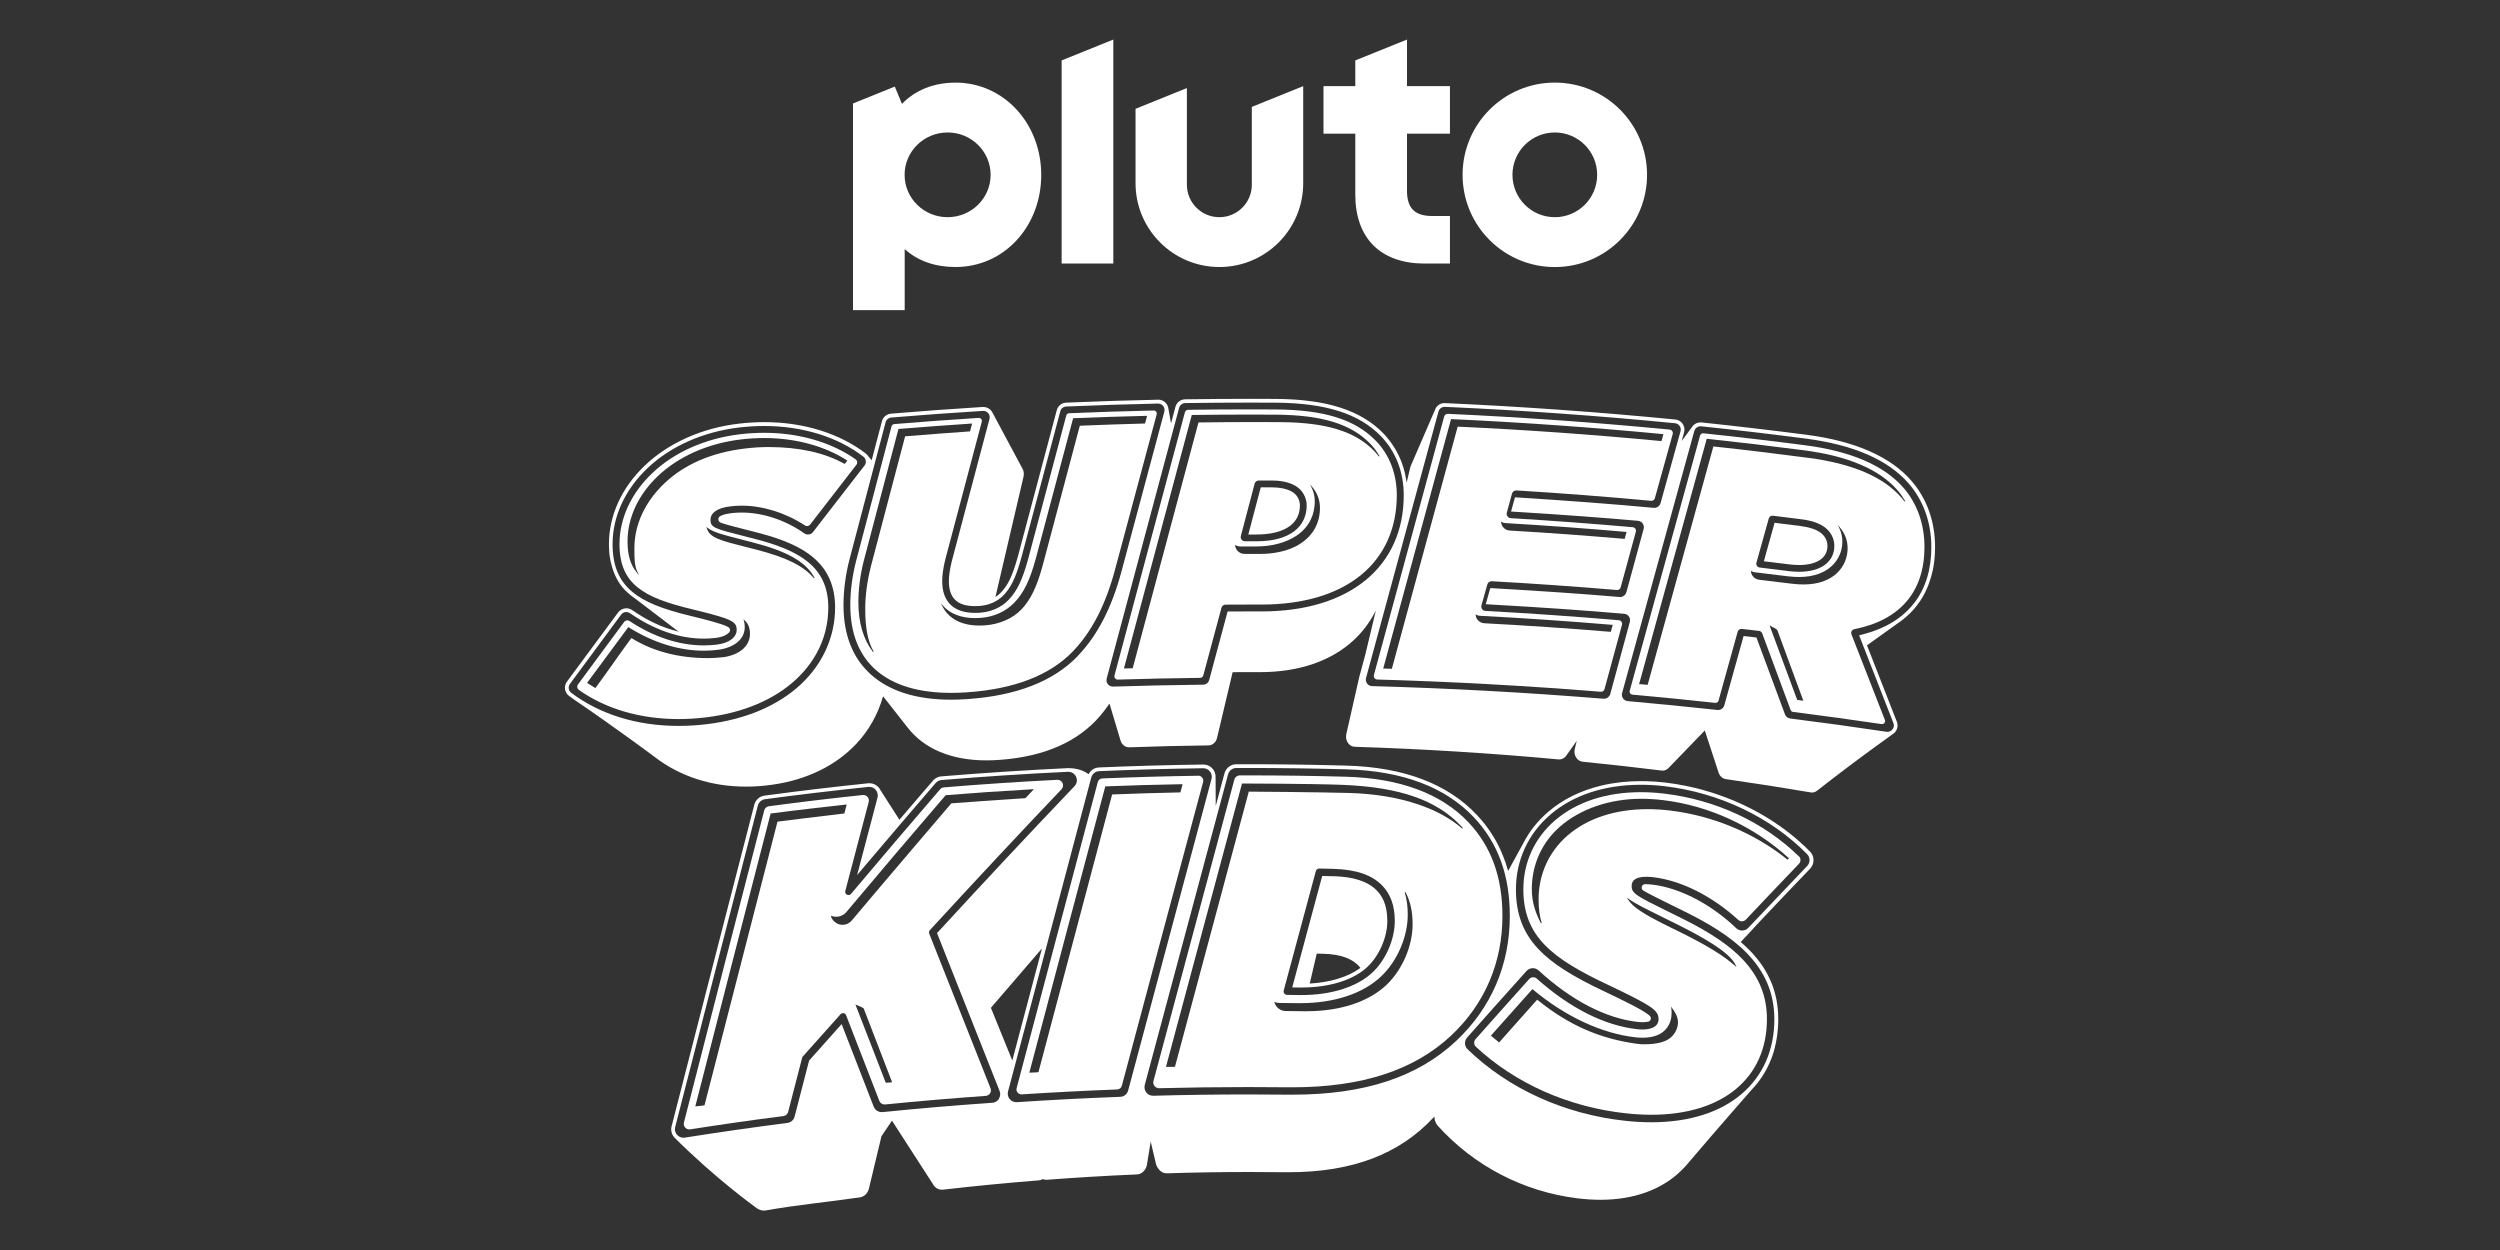
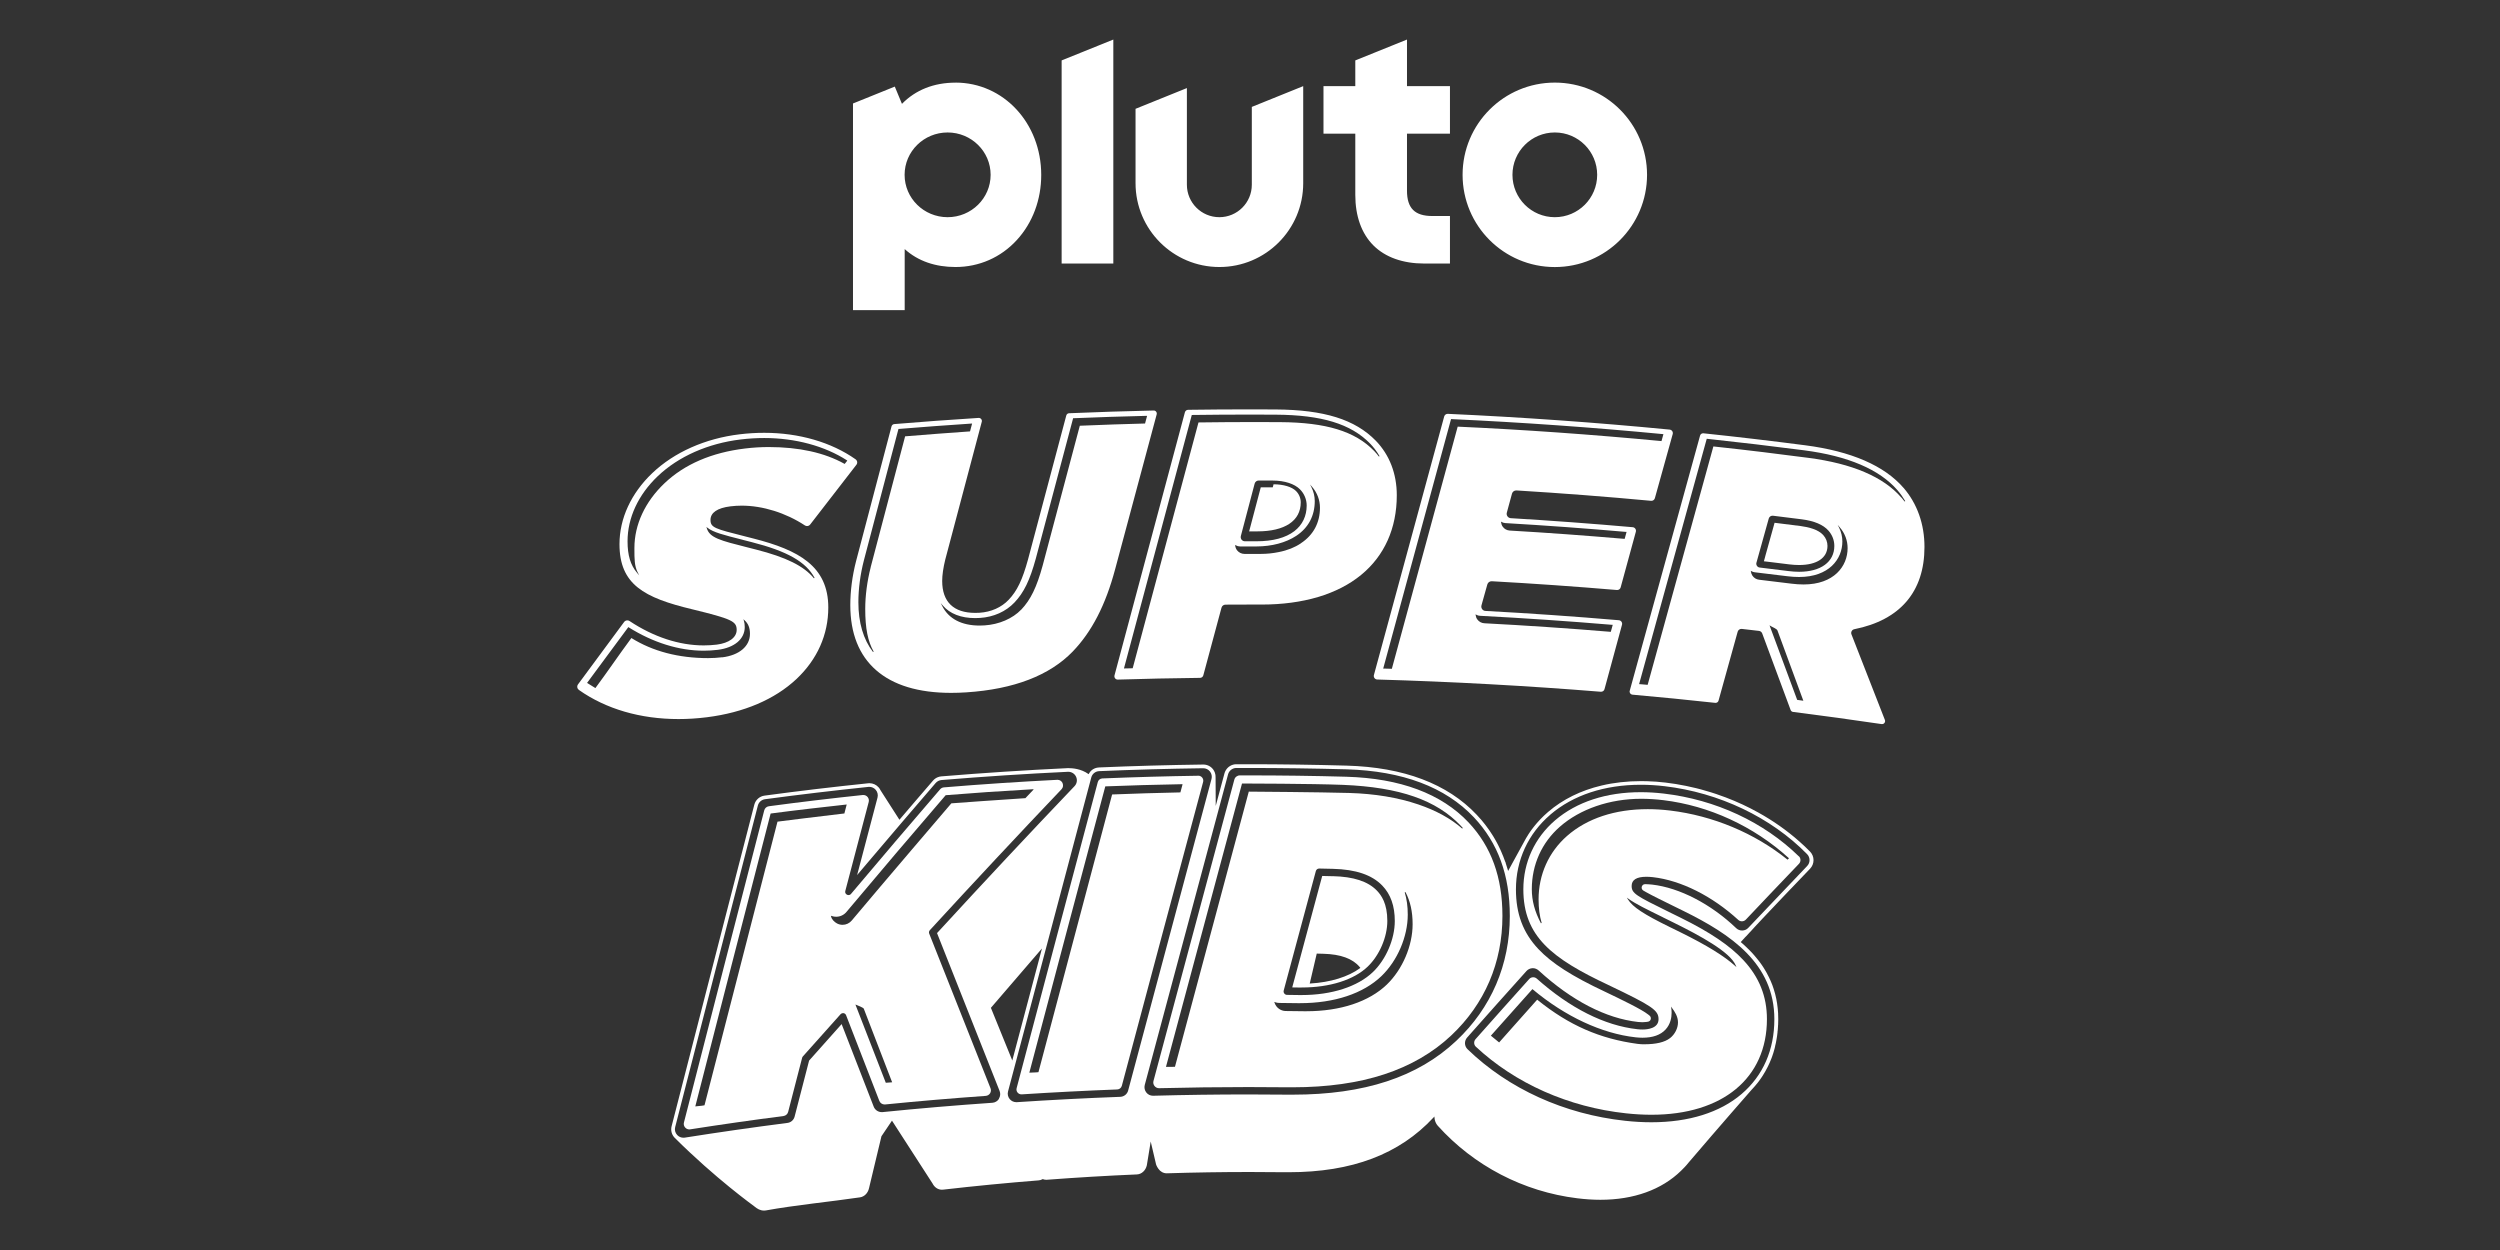
<svg xmlns="http://www.w3.org/2000/svg" id="Pluto_TV_CHANNELS" data-name="Pluto TV CHANNELS" viewBox="0 0 576 288">
  <rect x="0" y="0" width="576" height="288" fill="#333333" stroke="none" />
  <defs>
    <style>
      .cls-1 {
        fill: #fff;
      }
    </style>
  </defs>
  <g id="Pluto_SUPER_KIDS" data-name="Pluto SUPER KIDS">
    <g id="White">
      <g id="SUPER_KIDS" data-name="SUPER KIDS">
        <g id="KIDS">
          <g>
            <path class="cls-1" d="M307.07,201.88c-.56-.01-1.12-.03-1.68-.04l-.75-.02-.2.73c-2.13,7.91-4.26,15.83-6.39,23.76l-.32,1.19,1.23.02h.21s.21,0,.21,0c.17,0,.35,0,.52,0,6.5,0,12.05-1.76,15.24-4.83,2.69-2.59,4.5-6.81,4.5-10.5,0-4.04-1.38-5.93-2.41-7-2.05-2.12-5.37-3.21-10.17-3.32ZM313.36,223.06c-2.74,2.01-6.82,3.27-11.48,3.54h-.12s.03-.11.03-.11l.68-2.9.89-3.81.02-.07h.07c.49.01.98.03,1.47.04,3.98.11,6.72,1.11,8.36,3.06.02.02.04.05.06.08l.03.04.06.07-.08.06Z" />
            <path class="cls-1" d="M346.86,198.59h-.04c-.29-.83-.62-1.66-.97-2.45-.03-.07-.06-.14-.1-.22l-.03-.08c-.18-.39-.36-.77-.55-1.14-.08-.16-.16-.31-.24-.46-.11-.2-.21-.4-.32-.59-.16-.29-.34-.59-.52-.89-.09-.15-.19-.3-.29-.46-.17-.28-.35-.55-.53-.81-.08-.12-.17-.24-.25-.36-.21-.29-.42-.59-.66-.9l-.06-.08c-.05-.07-.1-.13-.15-.2-.26-.33-.53-.67-.81-1-.04-.05-.09-.1-.13-.15l-.06-.06c-.34-.39-.64-.73-.93-1.03-6.73-7.13-16.81-10.94-29.95-11.31-7.51-.21-15.13-.32-22.65-.32-.92,0-1.85,0-2.77,0-1.02,0-1.96.56-2.46,1.45-.12.2-.2.42-.27.65l-1.84,6.85-.18.66v-.69s-.03-5.89-.03-5.89c.02-.37-.04-.73-.16-1.08v-.02s-.02-.02-.02-.02c-.04-.11-.09-.22-.14-.32v-.02s-.03-.04-.04-.06c-.08-.14-.15-.24-.22-.34-.54-.7-1.36-1.1-2.24-1.1h-.04c-7.96.11-16.03.33-23.98.67-.49.02-1.7.21-2.36,1.46l-.05.09-.09-.06c-1.63-1.16-3.56-1.33-4.56-1.33-.04,0-.09,0-.13,0-9.68.46-19.5,1.1-29.17,1.9-.28.02-.55.09-.8.19-.43.17-.81.44-1.11.79-1.27,1.48-2.55,2.96-3.83,4.45-1.02,1.19-2.05,2.39-3.07,3.59l-.35.41-.4.47-.08.09-.07-.1-4.28-6.68c-.12-.25-.26-.46-.42-.65-.54-.63-1.32-.99-2.15-.99-.1,0-.2,0-.29.02-1.97.21-3.98.42-5.96.64-3.97.44-7.99.92-11.95,1.42-1.98.25-3.98.51-5.95.78-1.15.15-2.08.98-2.37,2.1-.8,3.09-1.6,6.18-2.39,9.27-1.6,6.19-3.19,12.38-4.79,18.57-3.98,15.44-7.97,31-11.87,46.23-.24.93,0,1.91.65,2.61,9.43,9.42,18.38,15.83,18.48,15.91h0s0,.02,0,.02c.64.49,1.23.89,2.17.9.13,0,.26-.01.38-.03,6.84-1.24,14.88-2.01,21.73-3.02,1-.15,1.82-.97,2.07-2.1l2.86-11.95v-.02s.01-.01.01-.01l2.34-3.47.08-.12.08.12,9.27,14.36c.44.89,1.26,1.43,2.14,1.43.08,0,.17,0,.25-.01,7.3-.84,14.73-1.56,22.06-2.14.3-.02.6-.11.88-.27l.04-.02h.04c.25.1.49.15.74.15.05,0,.11,0,.16,0,6.89-.52,13.87-.94,20.77-1.23,1.09-.05,2.01-.89,2.29-2.1l.82-5.02.07-.46.11.45,1.05,4.48c.06.4.24.81.59,1.32.47.68,1.17,1.07,1.93,1.07.02,0,.04,0,.07,0,6.33-.2,12.76-.3,19.1-.3,2.62,0,5.28.02,7.91.05.35,0,.69,0,1.03,0,14.59,0,25.51-4.13,33.38-12.62l.03-.03.03-.03.15-.16v.22c.04.73.31,1.41.76,1.91,8.34,9.25,19.75,15.19,32.12,16.71,1.84.23,3.64.35,5.36.35,7.68,0,14.11-2.32,18.59-6.7.53-.52,1.15-1.14,1.7-1.85,7.3-8.55,14.24-16.46,14.53-16.79.15-.16.29-.32.44-.48l.07-.08.1-.11c.06-.07.12-.13.18-.2.15-.17.29-.35.43-.52l.07-.08c.08-.1.16-.2.23-.29.14-.18.27-.36.4-.54.09-.13.19-.26.28-.4.12-.18.24-.36.36-.54.09-.14.18-.28.26-.43.11-.18.22-.37.33-.55.07-.13.14-.26.21-.39l.03-.06.05-.09c.08-.16.17-.31.25-.47.06-.12.12-.25.18-.37l.06-.13.07-.15c.06-.13.12-.26.18-.39.15-.34.29-.68.42-1.02.04-.1.07-.2.11-.3l.06-.17.03-.09c.07-.19.13-.37.19-.56.04-.12.08-.25.11-.37l.04-.14c.06-.21.12-.42.18-.64.04-.15.08-.31.11-.47v-.06c.07-.22.12-.44.16-.66.04-.17.07-.35.1-.53.04-.23.08-.46.12-.69.03-.17.05-.35.08-.52.03-.24.06-.49.09-.74v-.13c.03-.12.04-.25.05-.37.02-.26.04-.52.06-.84v-.16c.02-.09.02-.17.03-.26.02-.45.03-.87.03-1.29,0-.34,0-.7-.03-1.11v-.07s0-.11,0-.11c-.02-.34-.04-.68-.08-1.03l-.02-.18v-.03c-.04-.37-.08-.69-.13-1v-.08s-.02-.06-.02-.06c-.05-.31-.1-.62-.16-.92v-.06s-.03-.08-.03-.08c-.06-.29-.13-.59-.21-.92-.02-.08-.04-.15-.06-.23-.08-.3-.16-.59-.25-.86-.02-.05-.03-.11-.05-.16l-.02-.07c-.09-.29-.18-.54-.27-.79-.03-.07-.05-.14-.08-.21-.09-.23-.18-.46-.29-.71l-.03-.07c-.03-.06-.05-.12-.08-.18-.1-.24-.22-.48-.34-.73-.05-.1-.1-.2-.15-.29-.13-.26-.25-.48-.36-.69-.04-.07-.08-.13-.11-.2l-.05-.09c-.09-.16-.19-.33-.29-.49-.08-.14-.17-.27-.25-.41-.11-.17-.21-.33-.32-.49-.08-.12-.16-.23-.24-.35-.13-.18-.26-.37-.4-.55-.09-.12-.19-.25-.29-.37-.08-.1-.16-.2-.24-.3-.16-.2-.33-.4-.5-.6-.07-.08-.14-.16-.2-.24-.21-.24-.44-.49-.67-.74l-.04-.04-.05-.05c-.13-.14-.27-.28-.41-.42l-.04-.04-.04-.04c-.26-.26-.52-.51-.79-.76l-.09-.09c-.29-.27-.59-.54-.89-.79l-.07-.06.06-.07.04-.04.11-.12.09-.1.08-.09.12-.13.08-.09.11-.12.09-.09.11-.13.1-.11.09-.09.1-.1.1-.1.09-.09.11-.12.06-.07.13-.14.11-.12.09-.1.08-.09.11-.12.1-.1.1-.1.1-.11.1-.11.09-.1.09-.1.09-.1.12-.13.1-.11.08-.09.09-.1.1-.11.11-.12.1-.1.1-.11.1-.11.09-.1.11-.11.08-.08.11-.12.12-.13.1-.11.09-.1.1-.1.1-.11.1-.11.02-.02.18-.19.08-.09.1-.11.03-.03c.74-.78,1.48-1.56,2.22-2.34l.23-.24.65-.69c.63-.67,1.27-1.33,1.9-2l1.46-1.53.19-.19,1.26-1.32c.98-1.03,1.97-2.06,2.95-3.08l.05-.05.03-.03c.51-.54.79-1.24.79-1.98,0-.74-.29-1.44-.81-1.97-.78-.8-1.61-1.59-2.47-2.34-2.82-2.5-6-4.74-9.44-6.65-2.39-1.33-4.91-2.5-7.5-3.48-.74-.28-1.49-.55-2.24-.8-.38-.13-.76-.25-1.14-.37-.76-.24-1.53-.46-2.3-.67-.39-.1-.77-.2-1.16-.3-1.55-.38-3.14-.7-4.71-.96-.79-.13-1.59-.24-2.38-.33-1.41-.17-2.83-.27-4.21-.31-.46-.01-.92-.02-1.37-.02-3.2,0-6.27.34-9.12,1.02-4.77,1.13-8.9,3.17-12.28,6.06-.3.26-.6.53-.92.83-.07.07-.14.13-.21.2l-.12.12-.02.02c-.17.17-.35.34-.52.52-.1.11-.2.22-.3.33l-.09.1-.03.03c-.13.14-.26.28-.39.43-.14.16-.28.33-.42.5-.11.14-.22.27-.33.41-.15.19-.29.37-.43.56-.09.12-.18.24-.26.36-.16.23-.3.43-.43.63-.05.08-.1.16-.15.24l-.04.07c-.12.19-.28.45-.44.71-.03.04-.05.09-.07.13l-.05.09c-.14.24-.3.52-.45.82l-3.46,6.32-.11.2-.06-.22c-.17-.6-.35-1.19-.55-1.77l.04-.03s0,0,0-.01ZM230.17,253.17c-.33.53-.91.87-1.53.91-8.41.58-16.93,1.3-25.31,2.15-.07,0-.13,0-.2,0-.8,0-1.54-.5-1.83-1.26-2.27-5.86-4.55-11.72-6.82-17.56l-.57-1.46-1.04,1.17c-2.1,2.34-4.22,4.72-6.3,7.07l-.15.17-.06.22c-1.09,4.23-2.18,8.45-3.28,12.68-.2.78-.85,1.36-1.65,1.46-7.86,1.01-15.82,2.15-23.66,3.39-.1.02-.21.02-.31.02-.55,0-1.08-.23-1.45-.64-.45-.49-.62-1.17-.45-1.81,6.28-24.52,12.69-49.44,19.05-74.08.2-.78.85-1.35,1.64-1.46,7.89-1.06,15.91-2.01,23.83-2.84.07,0,.14-.01.2-.01.57,0,1.12.25,1.49.69.42.49.57,1.16.41,1.78-1.21,4.58-2.41,9.16-3.62,13.75l-1.08,4.1,2.74-3.23c5.1-6.02,10.27-12.07,15.36-17.98.34-.39.81-.63,1.33-.68,9.66-.8,19.46-1.44,29.14-1.9.03,0,.06,0,.09,0,.77,0,1.47.45,1.79,1.15.34.74.19,1.59-.37,2.17-10.43,10.93-20.95,22.17-31.26,33.4l-.41.44.22.56c4.74,11.92,9.52,23.97,14.2,35.83.23.58.17,1.24-.17,1.77ZM240.07,218.52l-.1.39v.02s-.02.04-.02.04c-2.23,8.4-4.45,16.78-6.65,25.11l-.04.16v.05-.02s-.03.07-.03.07l-.1-.25-4.81-11.84-.02-.05.04-.04,11.47-13.33.26-.3ZM259.93,251.25c-.22.84-.96,1.43-1.83,1.46-7.91.29-15.92.71-23.82,1.23-.04,0-.09,0-.13,0-.59,0-1.14-.26-1.52-.72-.4-.49-.55-1.14-.38-1.75,6.31-23.88,12.76-48.21,19.18-72.34.22-.84.95-1.42,1.82-1.46,7.94-.34,16-.56,23.95-.67h.03c.61,0,1.18.28,1.55.76.38.48.51,1.13.35,1.72-6.42,23.93-12.88,48.08-19.2,71.76ZM357.21,187.68c5.26-4.49,12.46-6.87,20.84-6.87,1.78,0,3.63.11,5.48.33,12.56,1.48,24.52,7.18,32.82,15.65.75.76.76,1.97.02,2.74-4.52,4.72-9.09,9.52-13.58,14.26-.35.38-.85.59-1.37.6h-.04s-.03,0-.03,0c-.49,0-.96-.19-1.33-.54-5.81-5.56-13.06-9.32-19.38-10.04-.3-.03-.59-.06-.86-.07l-.72-.03s-.03,0-.04,0c-.44,0-.68.32-.76.59-.07.27-.02.66.37.89l.63.36c1.34.76,3.53,1.83,6.05,3.07.8.39,1.67.82,2.62,1.29,10.85,5.36,20.88,12.09,20.88,24.91,0,7.07-2.61,13.03-7.56,17.25-4.98,4.25-12.16,6.5-20.76,6.5-1.94,0-3.98-.11-6.06-.34-13.98-1.51-26.88-7.36-36.3-16.48-.76-.73-.8-1.92-.1-2.71,4.55-5.14,9.15-10.29,13.67-15.32.35-.39.85-.62,1.37-.65.03,0,.06,0,.09,0h.03c.48,0,.95.2,1.33.54,7.56,6.93,15.48,11.03,22.88,11.85.35.04.69.06,1.01.06s.61-.02.88-.06l.4-.06c.31-.05.56-.26.64-.57.08-.3-.02-.62-.26-.82l-.31-.25c-1.53-1.23-6.38-3.55-9.93-5.25-7.7-3.62-12.3-6.57-15.4-9.86-3.52-3.74-5.16-8.1-5.16-13.74,0-6.73,2.82-12.84,7.94-17.22ZM347.86,211.04c0,11.23-4.27,21.19-12.35,28.78-8.85,8.34-21.18,12.39-37.67,12.39-.39,0-.78,0-1.17,0-3.01-.03-6.06-.05-9.07-.05-7.27,0-14.64.1-21.9.3h-.05s0,0,0,0h0c-.61,0-1.17-.27-1.54-.75-.38-.48-.52-1.13-.36-1.73,6.27-23.44,12.73-47.52,19.2-71.58.23-.85,1.01-1.45,1.89-1.46.92,0,1.85,0,2.77,0,7.5,0,15.12.11,22.62.31,12.9.37,22.77,4.09,29.34,11.04,5.58,5.92,8.29,13.36,8.29,22.75Z" />
          </g>
          <g>
            <path class="cls-1" d="M276.08,178.73h0c-7.35.11-14.78.32-22.1.62-.5.02-.93.36-1.05.85-6.28,23.59-12.57,47.31-18.7,70.52-.09.34-.02.7.2.98.22.28.55.44.9.44.03,0,.05,0,.08,0,7.3-.47,14.7-.85,22-1.13.5-.02.93-.36,1.06-.84,6.15-23.08,12.45-46.63,18.73-70.01.09-.34.02-.71-.2-.99-.22-.28-.55-.45-.9-.45ZM272.44,180.79l-.25.93-.21.78-.02.07h-.07c-5.26.11-10.48.27-15.53.47h-.13s-.03.13-.03.13c-5.64,21.19-11.33,42.66-16.93,63.81l-.02.06h-.07s-.54.04-.54.04c-.16,0-.41.02-.66.03-.26,0-.52.02-.69.03h-.13s.03-.12.03-.12c5.74-21.73,11.61-43.86,17.45-65.77l.02-.07h.07c5.43-.22,11.52-.39,17.61-.5h.12s-.03.12-.03.12Z" />
            <path class="cls-1" d="M310.19,178.96c-7.49-.21-15.09-.31-22.58-.31-.65,0-1.3,0-1.95,0-.59,0-1.12.4-1.27.98-6.24,23.19-12.51,46.55-18.63,69.43-.11.4-.02.82.23,1.14.25.33.63.52,1.04.52h.04c6.81-.17,13.72-.26,20.54-.26,3.02,0,6.07.02,9.09.05.39,0,.77,0,1.15,0,7.95,0,15.05-1,21.09-2.99,6.02-1.97,11.2-4.98,15.41-8.94,7.73-7.26,11.81-16.78,11.81-27.54,0-8.93-2.56-15.99-7.82-21.57-6.25-6.61-15.72-10.15-28.15-10.51ZM319.53,226.84c-4.12,3.96-10.7,6.15-18.52,6.15-.2,0-.39,0-.59,0-1.39-.02-2.78-.04-4.17-.05-.85,0-1.66-.42-2.17-1.09-.19-.25-.33-.53-.43-.83l-.06-.18.17.06c.33.12.67.18,1.01.18,1.39.01,2.78.03,4.17.05.2,0,.4,0,.6,0,7.91,0,14.57-2.22,18.75-6.24,3.68-3.54,6.06-9.09,6.06-14.15,0-1.91-.23-3.59-.7-5.14l.17-.07c1.11,2.09,1.65,4.51,1.65,7.41,0,4.97-2.34,10.43-5.95,13.91ZM295.77,228.2c2.47-9.18,4.93-18.35,7.4-27.5.09-.35.41-.59.77-.59,1.07.02,2.12.04,3.17.07,5.27.13,8.98,1.39,11.36,3.85,1.94,2.01,2.89,4.69,2.89,8.19,0,4.13-2.02,8.84-5.03,11.73-3.51,3.37-9.49,5.31-16.43,5.31-.18,0-.36,0-.55,0-.94-.01-1.88-.03-2.82-.04-.25,0-.48-.12-.63-.32-.15-.2-.2-.45-.13-.69ZM336.91,190.92c-2.62-2.31-6.03-4.18-10.12-5.57-4.68-1.59-10.03-2.48-15.93-2.65-7.12-.2-21.98-.3-23.14-.31-.53,1.95-11.6,43.16-16.99,63.33l-.02.07h-.07s-.54.01-.54.01c-.15,0-.38,0-.62,0-.27,0-.55,0-.72.01h-.12s.03-.12.03-.12c5.71-21.35,11.59-43.25,17.47-65.1l.02-.07h.07c.16,0,16.11.03,23.16.31,6.6.27,11.98,1.15,16.42,2.7,4.42,1.54,7.95,3.75,10.78,6.75.15.16.3.32.44.48l-.13.13Z" />
            <path class="cls-1" d="M244.83,180.45c-.21-.48-.65-.78-1.17-.78-.02,0-.05,0-.07,0-8.67.44-17.46,1.02-26.11,1.74-.34.03-.65.18-.87.44-6.84,7.94-13.74,16.04-20.53,24.1-.19.23-.42.28-.57.28-.24,0-.48-.12-.63-.31-.1-.13-.2-.34-.12-.65,1.8-6.84,3.59-13.67,5.39-20.49.1-.39.02-.79-.22-1.11-.24-.32-.61-.5-1.01-.5-.05,0-.09,0-.14,0-7.19.76-14.47,1.63-21.63,2.59-.52.07-.94.44-1.07.95-6.19,23.95-12.41,48.14-18.5,71.91-.1.39-.02.79.23,1.1.24.31.61.5,1.01.5.07,0,.13,0,.2-.02,7.12-1.11,14.35-2.15,21.5-3.07.52-.07.94-.44,1.07-.95,1.07-4.16,2.15-8.31,3.22-12.46.03-.12.09-.23.17-.32,2.87-3.23,5.79-6.5,8.69-9.73.15-.16.35-.25.56-.25.32,0,.6.19.71.49,2.55,6.57,5.11,13.15,7.66,19.74.19.49.67.82,1.19.82.04,0,.08,0,.13,0,7.69-.77,15.49-1.43,23.2-1.98.41-.03.77-.25.99-.59.22-.35.26-.77.11-1.15-4.68-11.83-9.43-23.83-14.13-35.64-.11-.27-.05-.58.15-.8,10.01-10.91,20.21-21.83,30.33-32.46.36-.38.45-.91.25-1.38ZM179.13,189.33c-.48,1.87-11.4,44.24-16.8,65.28l-.02.06h-.06s-.55.09-.55.09c-.17.02-.43.05-.68.07-.25.02-.52.05-.68.07l-.14.02.03-.13c5.7-22.26,11.53-44.9,17.31-67.3l.02-.06h.06c5.78-.77,12-1.47,17.33-2.06h.13s-.03.11-.03.11l-.23.89-.26,1-.02.06h-.06c-4.91.56-14.49,1.77-15.36,1.88ZM204.09,249.48s-4.63-11.93-6.93-17.85l-.07-.18.18.06c.34.11,1.66.69,1.73.85,1.82,4.68,6.55,17,6.55,17l-1.46.11ZM238.04,182.01l-.82.87-.06.06-.88.93-.03.03h-.04c-5.4.33-16.28,1.14-17.02,1.19-.71.83-15.63,18.27-22.95,27-.53.63-1.3.99-2.11.99-.44,0-.88-.11-1.27-.31-.71-.37-1.27-1.03-1.38-1.62l-.03-.16.15.05c.34.12.69.18,1.04.18.92,0,1.79-.4,2.38-1.11,7.53-8.97,15.21-18.01,22.84-26.87l.02-.03h.04c5.93-.49,12.68-.95,20.04-1.37h.23s-.16.16-.16.16Z" />
            <path class="cls-1" d="M414.45,197.3c-8.1-7.91-19.15-13.05-31.11-14.46-1.79-.21-3.57-.32-5.29-.32-7.96,0-14.78,2.23-19.73,6.46-4.73,4.05-7.34,9.7-7.34,15.92,0,10.85,6.6,15.94,19.6,22.05,10.14,4.84,11.54,5.8,11.55,7.87,0,2.15-2.59,2.38-3.7,2.38-.38,0-.78-.02-1.2-.07-7.53-.83-15.53-4.86-23.15-11.65-.23-.21-.53-.32-.83-.32-.35,0-.69.15-.92.41-4.11,4.57-8.27,9.24-12.37,13.86-.44.5-.41,1.28.07,1.73,9.08,8.47,21.37,13.93,34.6,15.35,2.01.22,3.99.33,5.87.33,16.41,0,26.6-8.45,26.6-22.04,0-5.23-1.78-9.68-5.43-13.59-3.14-3.37-7.61-6.39-14.5-9.79-.95-.47-1.82-.89-2.62-1.29-7.64-3.75-8.62-4.29-8.62-6.01,0-1.4,1.14-2.11,3.39-2.11.46,0,.97.03,1.51.09,6.46.74,13.63,4.33,19.67,9.85.23.21.52.32.83.32.34,0,.67-.14.91-.39,4.06-4.29,8.17-8.62,12.24-12.86.47-.49.46-1.27-.02-1.74ZM384.76,239.19c-1.2.94-3.2,1.41-5.92,1.41-.38,0-.95,0-1.53-.09-8.7-1.17-15.8-4.28-23.01-10.08l-.13-.11-.11.12c-2,2.23-3.83,4.29-5.76,6.47-.91,1.03-1.85,2.08-2.84,3.2l-.06.07-.07-.06-1.76-1.44-.07-.06.06-.07c3.15-3.55,6.33-7.11,9.45-10.59l.06-.07.07.06c7.49,6.26,15.92,10.19,23.72,11.05.54.06,1.07.09,1.57.09,2.37,0,4.16-.63,5.31-1.88,1.15-1.24,1.4-2.79,1.4-3.86,0-.38-.03-.74-.08-1.07l-.06-.36.22.3c.67.9,1.38,1.97,1.39,3.34,0,1.33-.72,2.76-1.84,3.63ZM383.08,211.32l.28.14c.72.35,1.5.73,2.33,1.15,5.95,2.94,12.94,6.71,14.23,9.83l.16.38-.3-.27c-2.54-2.29-6.5-4.73-12.46-7.68-.88-.43-1.49-.73-2.05-1.01l-.25-.12-.31-.15c-6.03-2.96-8.55-4.62-9.64-6.38l-.25-.4.38.27c1.62,1.17,4.12,2.39,7.9,4.24ZM412.11,197.81l-.09.1-.1.1-.06.06-.07-.05c-7.53-6.07-17.11-10.08-26.97-11.27-1.75-.21-3.49-.32-5.16-.32-7.57,0-14,2.13-18.6,6.16-4.24,3.72-6.57,8.92-6.57,14.63,0,2.06.23,3.83.71,5.43l-.17.07c-1.43-2.7-2.1-5.2-2.1-7.86,0-5.62,2.29-10.72,6.46-14.38,4.67-4.1,11.5-6.44,18.74-6.44,1.66,0,3.38.11,5.12.32,10.54,1.28,20.79,6,28.86,13.32l.07.06-.06.07Z" />
          </g>
        </g>
        <g id="SUPER">
          <g>
-             <path class="cls-1" d="M445.29,131.53c.08-.4.16-.81.23-1.25v-.04s.01-.04.01-.04c.13-.85.22-1.75.27-2.67v-.03s0-.08,0-.08c.03-.53.04-.97.04-1.39,0-5.85-1.87-11.11-5.41-15.21-4.84-5.6-12.99-9.19-24.22-10.65-8.01-1.04-16.14-1.99-24.18-2.84-.08,0-.16-.01-.25-.01-.11,0-.21,0-.34.03-.03,0-.06,0-.08.01-.12.02-.22.05-.31.08,0,0-.02,0-.03.01h-.03c-.08.04-.16.08-.24.12-.04.02-.08.04-.12.06-.06.03-.12.07-.17.11-.06.04-.12.09-.18.14-.04.03-.08.06-.11.1-.04.04-.08.08-.12.13h0s-.02.02-.02.02l-2.26,3.06-.3.4.13-.48.26-.95.14-.5c.1-.37.13-.72.07-1.04-.19-1.07-1.02-1.86-2.09-1.96-17.57-1.72-35.41-2.99-53.05-3.78-.04,0-.07,0-.11,0-.12,0-.25.01-.38.03-.02,0-.04,0-.06.01-.02,0-.03,0-.05.01-.09.02-.17.04-.25.06-.03.01-.07.03-.1.04l-.05.02h-.03c-.05.03-.1.05-.15.08-.05.03-.1.05-.14.08h-.02s-.03.03-.03.03c-.03.02-.07.04-.1.07-.06.04-.12.09-.18.14l-.02.02s-.05.04-.07.06c-.06.05-.11.11-.17.19-.02.03-.04.05-.06.07-.06.07-.11.15-.15.23-.01.02-.03.04-.04.07-.05.09-.09.17-.12.26h0s0,.02,0,.02l-5.6,12.94c-.06.14-.1.27-.13.4l-.63,2.64-.09.4-.11.46-.07-.47c-.31-2.09-.91-4.07-1.8-5.89l-.02-.03c-.1-.2-.2-.41-.31-.62l-.05-.09-.02-.03c-.11-.2-.21-.39-.33-.58-.04-.07-.76-1.18-.83-1.29-.11-.15-.22-.3-.33-.45l-.02-.02c-.06-.08-.11-.15-.17-.23-.1-.14-.21-.27-.32-.4-.08-.09-.15-.18-.23-.28v-.02c-.12-.12-.22-.24-.32-.36-.06-.07-.13-.14-.19-.21l-.07-.08-.11-.12c-.06-.07-.12-.13-.18-.2-5.2-5.33-13.07-7.85-24.75-7.93-1.99-.01-4-.02-5.97-.02-2.47,0-4.99,0-7.48.03-2.49.02-5.01.05-7.48.08-1.04.02-1.95.73-2.22,1.73l-.57,2.14-.34,1.28-.11.4-.07-.41-.53-2.96c-.1-.91-.69-1.65-1.58-1.97-.21-.08-.46-.12-.72-.12h-.02s-.05,0-.05,0c-7.03.15-14.16.38-21.19.68-1.03.04-1.89.74-2.16,1.74-2.99,11.23-5.98,22.47-8.96,33.7-1.35,4.91-2.48,6.81-3.88,8.28-.32.33-.68.64-1.09.92l-.2.13.05-.23c2.14-9.17,4.28-18.34,6.42-27.49.15-.64.05-1.32-.26-1.88l-6.86-12.8c-.09-.19-.19-.36-.32-.51-.45-.55-1.11-.86-1.81-.86-.05,0-.1,0-.15,0-7.02.43-14.14.95-21.15,1.54-.98.08-1.82.78-2.07,1.74l-1.62,6.15-.7,2.68-.05.17-.11-.14-.78-.93c-.14-.19-.3-.36-.48-.5-6.09-4.66-14.39-7.22-23.36-7.22-1.95,0-3.95.12-5.94.36-8.46,1.01-16.11,4.43-21.56,9.61-5.35,5.09-8.3,11.53-8.3,18.12,0,.64.03,1.27.08,1.92h0s0,.04,0,.04c0,.06.35,6.02,4.32,9.31.09.08.18.16.27.24.1.09.2.17.3.26l.06.05.04.03.11.08c.14.12.29.23.45.34.01,0,.02.01.03.02h.02s10.01,7.62,10.01,7.62l.37.28-.45-.12-.07-.02-.06-.02c-.34-.09-.69-.19-1.03-.3-.1-.03-.19-.06-.29-.09l-.11-.03c-.27-.09-.54-.18-.8-.27-.15-.05-.29-.11-.44-.16-.26-.1-.53-.2-.79-.31l-.14-.05c-.09-.04-.18-.07-.27-.11-.38-.16-.76-.33-1.11-.5-.07-.03-.13-.06-.2-.1l-.13-.06c-.33-.16-.61-.3-.87-.44-.13-.07-.27-.14-.4-.21l-.1-.05c-.22-.12-.44-.24-.66-.37-.18-.1-.36-.21-.53-.31-.21-.13-.42-.26-.63-.39l-.12-.07c-.14-.09-.28-.17-.41-.26-.24-.16-.48-.32-.72-.48l-.15-.1c-.08-.05-.15-.1-.23-.15-.39-.27-.86-.42-1.34-.42-.74,0-1.45.35-1.89.95-3.94,5.3-7.91,10.67-11.81,15.97-.76,1.03-.54,2.49.48,3.26.33.25.78.57,1.21.87l.17.12.03.02.07.05c9.39,6.38,18.08,12.87,18.16,12.93,5.81,4.53,13.13,6.92,21.17,6.92,1.98,0,4.02-.15,6.05-.44,7.94-1.13,14.64-4.4,19.37-9.45,2.84-3.03,4.94-6.75,6.09-10.76l.05-.17.11.14,5.51,7.02c3.85,4.98,10.13,7.61,18.18,7.61,1.04,0,2.13-.04,3.24-.13,10.19-.76,17.93-4.19,23.01-10.17.68-.8,1.35-1.68,2-2.62l.11-.16.06.18,2.45,8.19c.08.31.2.58.37.82.39.56.98.88,1.61.88.02,0,.04,0,.06,0,6.06-.22,12.21-.37,18.28-.44.92-.01,1.72-.72,1.96-1.73,1.19-5.03,2.38-10.05,3.57-15.07l.02-.07h.07c1.3,0,2.61-.01,3.91-.01.73,0,2.38,0,2.38,0,8.9,0,16.35-2.55,21.54-7.37,1.91-1.77,3.51-3.85,4.76-6.18l.34-.62-.17.69-2.24,9.35-.02.09-1.4,5.18c-.08.31-2.94,12.97-2.97,13.1-.17.7-.05,1.44.34,2.02.38.58.96.92,1.59.94,15.61.49,31.42,1.47,46.98,2.91.06,0,.11,0,.17,0,.68,0,1.32-.38,1.7-1.03.34-.48,2.03-2.85,2.03-2.86l.27-.37-.11.45-.2.82-.14.56c-.16.68-.06,1.39.3,1.97.35.57.9.93,1.51.99,6.05.6,12.18,1.29,18.22,2.04.07,0,.15.01.22.01.57,0,1.12-.28,1.51-.76l8.09-8.37.11-.11.05.15.88,2.69c.75,2.28,1.5,4.57,2.24,6.85.27.82.91,1.4,1.67,1.51,6.5.93,13.08,1.96,19.55,3.06.1.02.2.03.3.03.46,0,.92-.18,1.28-.51.89-.69,1.68-1.3,2.42-1.87,3.93-3.03,6.53-5.04,14.88-11.06.11-.07.22-.15.33-.24l.02-.02c.12-.11.21-.2.28-.29.52-.65.65-1.54.35-2.31-2.29-5.86-4.57-11.71-6.86-17.55l-.03-.07.06-.04,7.01-5.01c.33-.22.66-.46,1.01-.73l.04-.03.03-.03c.64-.49,1.24-1.02,1.8-1.57h.01c.04-.05.76-.81.82-.89l.02-.02c.51-.58.99-1.21,1.43-1.86l.02-.03.03-.04c.43-.64.82-1.33,1.17-2.03l.03-.07v-.03c.36-.71.67-1.46.93-2.22l.02-.05v-.03c.14-.39.27-.79.37-1.17.11-.41.22-.84.31-1.26h.05s0-.01,0-.01h-.05ZM184.6,157.6c-5.24,4.92-12.67,8.11-21.5,9.22-2.27.29-4.55.43-6.76.43-9.55,0-18.1-2.64-24.73-7.63-.64-.48-.77-1.4-.3-2.04,3.9-5.31,7.87-10.68,11.8-15.97.16-.21.34-.37.54-.46.21-.1.43-.14.65-.14.3,0,.59.09.84.26,5.52,3.84,11.4,5.87,16.98,5.87.94,0,1.89-.06,2.81-.17,1.73-.22,2.53-.76,2.84-1.06l.19-.18c.18-.17.27-.42.23-.67-.03-.25-.18-.46-.41-.58l-.23-.12c-1.26-.66-4.87-1.58-8.45-2.46-6.64-1.59-10.65-3.24-13.4-5.52-3.11-2.59-4.56-6.08-4.56-11.01,0-6.35,2.85-12.56,8.03-17.49,5.31-5.06,12.79-8.39,21.07-9.38,1.96-.23,3.92-.35,5.84-.35,8.78,0,16.89,2.5,22.83,7.05.31.24.52.6.57.98.05.39-.06.79-.3,1.09-3.92,5.04-7.9,10.18-11.83,15.27-.21.28-.48.47-.76.55-.14.04-.29.06-.44.06-.31,0-.6-.09-.85-.27-4.29-3.04-9.55-4.79-14.42-4.79-.81,0-1.62.05-2.4.14-.88.11-1.6.28-2.16.51l-.3.13c-.39.16-.52.52-.51.8,0,.28.16.62.56.76l.31.11c1.14.39,3.2.91,5.59,1.52.64.16,1.34.34,2.08.53,4.08,1.04,9.24,2.61,12.9,5.5,3.67,2.9,5.46,6.79,5.46,11.89,0,6.62-2.78,12.87-7.82,17.62ZM248.3,151.17c-5.61,5.83-14.2,9.16-25.54,9.91-1.24.08-2.45.13-3.62.13-7.91,0-14.09-1.92-18.38-5.71-4.26-3.76-6.42-9.16-6.42-16.07,0-3.37.47-6.99,1.37-10.49,2.78-10.57,5.55-21.11,8.33-31.65.16-.6.68-1.04,1.3-1.09,7.01-.58,14.12-1.1,21.13-1.53.03,0,.06,0,.09,0,.64,0,1.19.4,1.4,1.01.09.26.1.56.01.87-2.87,10.81-5.79,21.83-8.68,32.76-.44,1.78-.67,3.35-.67,4.56,0,3.94,1.92,5.78,6.03,5.78.29,0,.6-.01.91-.03,2.26-.14,4.28-1.03,5.68-2.51,1.49-1.57,2.69-3.56,4.09-8.66,2.96-11.16,5.98-22.5,8.96-33.7.17-.63.71-1.06,1.36-1.09,7.02-.3,14.14-.53,21.16-.68h.03c.57,0,1.08.32,1.33.84.15.31.18.69.08,1.07-3.22,11.98-6.53,24.32-9.84,36.69-2.26,8.45-5.57,14.86-10.13,19.59ZM314.6,133.7c-5.73,4.69-13.99,7.17-23.89,7.17,0,0-1.87,0-2.7,0-1.48,0-2.96,0-4.44.01h-.73s-.19.71-.19.71c-1.35,5.02-2.7,10.04-4.05,15.07-.17.64-.75,1.09-1.41,1.09-6.89.08-13.87.22-20.75.44h-.04s0,0,0,0h0c-.57,0-1.08-.32-1.33-.84-.15-.31-.18-.69-.08-1.06,5.51-20.65,11.13-41.62,16.68-62.33.17-.63.74-1.08,1.4-1.09,4.96-.07,9.99-.11,14.95-.11,1.97,0,3.97,0,5.96.02,11.44.08,19.11,2.51,24.14,7.67,3.47,3.56,5.3,8.29,5.3,13.67,0,8.09-3.05,14.86-8.81,19.58ZM369.68,160.99s-.08,0-.12,0-.08,0-.12,0c-17.65-1.44-35.58-2.42-53.28-2.91-.38-.01-.73-.14-.98-.37-.42-.38-.59-.95-.45-1.49,5.47-20.15,11.08-40.81,16.69-61.39.17-.64.76-1.09,1.42-1.09.02,0,.05,0,.07,0,17.61.78,35.44,2.05,52.99,3.77.22.02.42.08.58.17.61.35.89,1.03.71,1.69-1.53,5.5-3.06,11.01-4.59,16.52-.16.57-.62,1.01-1.18,1.1-.09.01-.17.02-.25.02-.05,0-.09,0-.14,0-9.15-.86-19.65-1.65-31.2-2.38l-.78-.05-.21.76-.38,1.38-.31,1.14,1.18.07c10.6.65,20.03,1.35,28.03,2.06.3.03.56.12.77.27.51.37.73.99.57,1.59l-3.97,14.56c-.16.59-.63,1.03-1.19,1.12-.08.01-.17.02-.25.02-.04,0-.08,0-.13,0-8.46-.72-18.23-1.4-29.03-2.01l-.77-.04-.21.74-.51,1.82-.32,1.15,1.2.07c11.13.62,21.73,1.36,30.66,2.13.3.03.56.12.77.27.51.37.73.99.57,1.59-1.5,5.53-3.01,11.07-4.51,16.61-.17.61-.69,1.05-1.31,1.09ZM440.98,138.99c-2.65,3.4-6.55,5.8-11.59,7.12l-1.04.27.39,1.01c2.52,6.43,5.04,12.88,7.49,19.17.15.39.16.8,0,1.15-.24.56-.76.91-1.36.91-.07,0-.15,0-.22-.02-7.35-1.1-14.81-2.13-22.19-3.06-.55-.07-1.01-.43-1.2-.95-2.12-5.73-4.25-11.45-6.37-17.16l-.2-.55-.58-.07c-.52-.06-1.05-.12-1.57-.18l-.82-.09-.22.79c-1.41,5.05-2.81,10.11-4.22,15.17-.18.64-.76,1.08-1.42,1.08-.05,0-.11,0-.16,0-6.84-.75-13.79-1.43-20.64-2.04-.3-.03-.56-.12-.77-.27-.51-.37-.73-1-.56-1.59,5.64-20.5,11.24-40.82,16.64-60.38.18-.64.76-1.08,1.42-1.08.05,0,.1,0,.16,0,8.03.84,16.16,1.8,24.16,2.84,11.01,1.44,18.97,4.92,23.67,10.36,3.4,3.94,5.2,9.01,5.2,14.65,0,5.18-1.35,9.54-4,12.94Z" />
            <path class="cls-1" d="M406.7,128.24l-.3,1.08,1.11.13c1.57.19,3.14.38,4.7.58.8.1,1.58.15,2.3.15,4.1,0,6.54-1.64,6.54-4.4,0-.91-.33-1.77-.96-2.48-1.16-1.32-3.45-1.86-5.17-2.09-1.75-.23-3.51-.45-5.24-.66l-.82-.1-.22.8-1.95,6.99Z" />
-             <path class="cls-1" d="M293.24,112.28c-.67,0-1.35,0-2.02,0h-.74s-.19.72-.19.72l-2.36,8.94-.32,1.21h1.25s.63,0,.63,0c6.36,0,10.01-2.43,10.01-6.68,0-.97-.39-1.92-1.08-2.61-.96-.97-2.89-1.55-5.18-1.56Z" />
+             <path class="cls-1" d="M293.24,112.28c-.67,0-1.35,0-2.02,0h-.74l-2.36,8.94-.32,1.21h1.25s.63,0,.63,0c6.36,0,10.01-2.43,10.01-6.68,0-.97-.39-1.92-1.08-2.61-.96-.97-2.89-1.55-5.18-1.56Z" />
          </g>
          <g>
            <path class="cls-1" d="M380.41,115.39s.05,0,.08,0c.37,0,.69-.25.79-.6,1.37-4.93,2.74-9.85,4.11-14.77.07-.24.02-.49-.11-.69-.14-.2-.36-.33-.6-.35-16.92-1.64-34.11-2.86-51.1-3.63h-.04c-.37,0-.7.25-.8.61-5.4,19.83-10.85,39.87-16.19,59.56-.07.24-.02.5.13.71.15.2.38.32.64.33,17.11.49,34.44,1.44,51.5,2.82.02,0,.04,0,.07,0,.37,0,.7-.25.79-.61,1.34-4.95,2.69-9.89,4.03-14.83.06-.24.02-.49-.12-.69-.14-.2-.36-.33-.61-.35-10.19-.87-20.53-1.59-30.74-2.14-.31-.02-.59-.17-.76-.42-.18-.25-.23-.56-.15-.86l.34-1.22,1.01-3.6c.12-.43.52-.74.97-.74.02,0,.04,0,.06,0,9.57.53,19.27,1.21,28.83,2.02.02,0,.05,0,.07,0,.37,0,.7-.25.79-.61,1.17-4.28,2.33-8.55,3.5-12.82.06-.24.02-.49-.12-.69s-.36-.33-.6-.35c-9.31-.82-18.76-1.52-28.1-2.08-.3-.02-.58-.17-.76-.42-.18-.25-.23-.56-.15-.85l.7-2.58.49-1.8c.12-.44.52-.74.97-.74.02,0,.04,0,.06,0,10.3.63,20.74,1.43,31.02,2.39ZM371.46,143.96h.11s-.03.12-.03.12l-.16.59-.23.83-.02.07h-.08c-9.75-.81-19.52-1.47-29.05-1.97-.65-.03-1.25-.36-1.63-.89-.21-.29-.34-.63-.38-.99l-.02-.18.16.09c.26.15.56.24.86.25,10.11.53,20.36,1.23,30.47,2.08ZM374.65,122.54h.11s-.03.12-.03.12l-.39,1.42-.02.07h-.08c-8.87-.76-17.75-1.41-26.4-1.91-.65-.04-1.24-.36-1.61-.89-.21-.29-.34-.63-.38-.99l-.02-.18.16.09c.26.15.55.23.85.25,9.22.54,18.58,1.22,27.81,2.03ZM335.85,98.3c-5.01,18.37-10.1,37.12-15.15,55.72l-.02.07h-.07c-.25-.01-.61-.02-.96-.03-.31,0-.61-.02-.84-.02h-.12s.03-.12.03-.12c5.19-19.11,10.43-38.39,15.58-57.29l.02-.07h.07c16.2.75,32.6,1.91,48.75,3.46h.11s-.03.12-.03.12l-.21.76-.18.65-.02.07h-.08c-16.17-1.53-31.5-2.61-46.88-3.32Z" />
            <path class="cls-1" d="M197.5,106.44c-.04-.25-.17-.47-.38-.62-5.57-3.93-13.04-6.1-21.03-6.1-1.85,0-3.76.11-5.65.34-7.94.95-15.1,4.13-20.17,8.96-4.86,4.63-7.54,10.44-7.54,16.35,0,9.3,5.65,12.35,16.77,15.01,9.08,2.22,10.23,2.76,10.23,4.75,0,1.74-1.76,3.03-4.59,3.39-.99.12-2,.18-3.01.18-5.63,0-11.54-1.94-17.09-5.62-.15-.1-.32-.15-.5-.15-.29,0-.57.14-.74.37-3.53,4.75-7.1,9.59-10.62,14.37-.15.2-.21.45-.17.69.04.25.18.46.38.61,6.24,4.39,14.17,6.7,22.94,6.7,2.15,0,4.35-.14,6.56-.42,8.49-1.07,15.62-4.11,20.62-8.81,4.79-4.51,7.33-10.21,7.33-16.48,0-9.53-6.87-13.23-17.18-15.87-.75-.19-1.44-.37-2.08-.53-6.83-1.73-7.88-1.99-7.88-3.77,0-1.68,1.59-2.76,4.59-3.13.85-.1,1.72-.16,2.59-.16,4.86,0,10.17,1.66,14.56,4.55.15.1.32.15.5.15.29,0,.55-.13.73-.36,3.52-4.57,7.1-9.19,10.64-13.75.16-.2.22-.45.18-.7ZM166.41,151.43c-1.07.13-2.17.2-3.26.2-6.8,0-12.75-1.56-17.68-4.63-1.53,2.07-2.92,4.03-4.27,5.94-1.25,1.77-2.55,3.6-3.97,5.52l-.05.07-.07-.04c-.52-.3-1.3-.79-1.77-1.1l-.08-.05.06-.08c3.11-4.23,6.27-8.5,9.4-12.71l.05-.07.07.05c5.61,3.52,11.59,5.39,17.29,5.39,1.08,0,2.17-.07,3.24-.2,3.84-.48,6.22-2.49,6.22-5.24,0-.57-.07-1.06-.21-1.5l-.11-.32.25.23c.88.78,1.27,1.75,1.27,3.14,0,2.85-2.45,4.93-6.38,5.42ZM171.13,124.38c.64.16,1.33.34,2.08.53,8.16,2.08,12.49,4.54,14.47,8.23l-.15.1c-2.28-2.81-6.39-4.85-13.34-6.62-.75-.19-1.44-.36-2.08-.53-6.11-1.54-8.64-2.18-9.27-4.41l-.08-.28.23.19c1.29,1.05,3.87,1.71,8.14,2.78ZM195.16,106.2l-.26.33-.24.3-.05.06-.07-.04c-4.57-2.55-10.43-3.85-17.43-3.85-1.77,0-3.59.11-5.41.33-7.73.93-14,3.63-18.63,8.04-4.45,4.24-6.9,9.52-6.9,14.87v.33c0,2.14,0,3.82.74,5.28l.37.72-.52-.62c-1.5-1.78-2.17-4.02-2.17-7.24,0-5.4,2.47-10.73,6.96-15,4.78-4.55,11.57-7.55,19.11-8.46,1.82-.22,3.65-.33,5.43-.33,7.14,0,13.91,1.83,19.05,5.14l.08.05-.06.08Z" />
            <path class="cls-1" d="M256.92,131.18c3.18-11.87,6.4-23.89,9.58-35.71.06-.21.01-.44-.12-.61-.13-.18-.34-.28-.56-.28h-.02c-6.46.14-13.02.36-19.48.63-.31.01-.57.22-.65.52-2.94,11.04-5.88,22.09-8.81,33.15-1.3,4.73-2.51,7.25-4.46,9.31-1.67,1.76-4.06,2.82-6.71,2.99-.34.02-.68.03-1.01.03-4.97,0-7.6-2.54-7.6-7.35,0-1.36.24-3.02.71-4.94,2.8-10.59,5.6-21.17,8.41-31.74.06-.21.01-.44-.12-.61-.14-.18-.34-.28-.56-.28-.02,0-.03,0-.05,0-6.45.41-12.99.88-19.43,1.42-.3.02-.55.24-.63.52-2.73,10.35-5.46,20.71-8.18,31.09-.87,3.37-1.32,6.87-1.32,10.11,0,6.49,2,11.52,5.93,14.97,3.97,3.48,9.79,5.24,17.3,5.24,1.13,0,2.31-.04,3.52-.12,10.94-.72,19.19-3.9,24.52-9.43,4.37-4.54,7.56-10.72,9.74-18.91ZM200.61,130.7c-.82,3.21-1.26,6.53-1.26,9.59,0,4.47.6,7.5,1.94,9.83l-.15.1c-2.24-2.92-3.37-6.78-3.37-11.47,0-3.08.44-6.42,1.27-9.64,2.65-10.08,5.3-20.15,7.95-30.22l.02-.06h.06c5.56-.46,11.21-.87,16.77-1.24h.13s-.03.12-.03.12l-.22.83-.21.8-.02.06h-.07c-4.84.33-9.45.69-14.88,1.13-2.65,10.05-5.29,20.1-7.94,30.16ZM235.28,140.46c-1.96,2.06-5.11,3.42-8.44,3.63-.39.02-.77.04-1.14.04-4.14,0-7.12-1.55-8.61-4.5l-.34-.67.49.57c1.62,1.88,4.19,2.88,7.43,2.88.37,0,.74-.01,1.13-.04,3.13-.2,5.95-1.46,7.95-3.57,2.16-2.28,3.53-5.11,4.9-10.1,2.86-10.78,5.72-21.53,8.58-32.27l.02-.07h.07c5.59-.23,11.26-.42,16.85-.55h.12s-.03.12-.03.12l-.22.83-.2.75-.02.07h-.07c-4.73.12-9.35.28-14.96.51-2.85,10.72-5.71,21.45-8.56,32.21-1.38,5.03-2.77,7.88-4.95,10.18Z" />
            <path class="cls-1" d="M316.98,101.54c-4.78-4.9-11.88-7.12-23.03-7.2-1.98-.01-3.98-.02-5.95-.02-4.73,0-9.53.03-14.26.1-.35,0-.65.24-.74.58-5.41,20.17-10.87,40.57-16.22,60.61-.06.23-.01.48.13.67.15.19.37.3.61.3h.02c6.29-.19,12.67-.33,18.96-.4.35,0,.65-.24.74-.57,1.4-5.2,2.79-10.39,4.19-15.59.11-.42.49-.71.92-.71,1.87-.01,3.77-.02,5.64-.02.83,0,1.66,0,2.49,0h.21c9.54,0,17.46-2.36,22.9-6.82,5.39-4.41,8.23-10.76,8.23-18.37,0-4.96-1.68-9.31-4.86-12.58ZM299.78,125.15s-.06.03-.09.05c-1.34.9-3.02,1.6-5.08,2-1.3.27-2.68.42-4.1.42h-3.79c-.66,0-1.29-.31-1.7-.83-.23-.3-.38-.67-.43-1.06l-.02-.18.16.09c.3.17.63.26.96.26h3.79c3.54,0,6.79-.87,9.17-2.44,2.8-1.85,4.27-4.62,4.27-8.02,0-1.07-.26-2.17-.76-3.17l-.32-.64.47.54c1.17,1.35,1.81,3.05,1.81,4.8,0,3.46-1.51,6.29-4.36,8.17ZM285.89,123.5c1.06-4.03,2.12-8.05,3.18-12.07.11-.42.49-.72.93-.72,1.08,0,2.16,0,3.24.01,2.73.01,5.02.75,6.28,2.03.98.98,1.54,2.34,1.54,3.71,0,2.44-.98,4.48-2.83,5.91-2.02,1.55-4.96,2.34-8.75,2.34h-.06c-.47,0-.95,0-1.42,0h-1.18s0,0,0,0c-.3,0-.58-.14-.76-.37-.18-.24-.24-.54-.17-.83ZM316.54,103.84c-4.37-4.48-11.02-6.51-21.57-6.58-1.98-.01-3.98-.02-5.94-.02-4.27,0-8.37.03-12.9.09-5.04,18.78-10.13,37.82-15.14,56.57l-.02.07h-.07c-.23,0-.55.01-.88.02-.34,0-.69.01-.94.02h-.12s.03-.12.03-.12c5.15-19.27,10.39-38.85,15.58-58.21l.02-.07h.07c4.43-.06,8.92-.09,13.34-.09,1.96,0,3.96,0,5.94.02,10.6.07,17.29,2.12,21.7,6.63.85.87,1.59,1.86,2.21,2.92l-.15.1c-.37-.49-.76-.95-1.16-1.35Z" />
            <path class="cls-1" d="M438.59,112.42c-4.44-5.14-12.07-8.45-22.69-9.83-7.77-1.01-15.66-1.94-23.45-2.76-.02,0-.05,0-.07,0-.31,0-.59.21-.68.52-5.43,19.66-10.88,39.44-16.21,58.81-.06.2-.02.41.1.59.12.17.31.28.51.3,6.34.56,12.77,1.2,19.1,1.89.03,0,.05,0,.08,0,.31,0,.59-.21.67-.51,1.47-5.3,2.94-10.59,4.41-15.88.11-.38.46-.65.85-.65.03,0,.07,0,.1,0,1.32.15,2.65.31,3.97.46.33.04.61.26.73.57,2.19,5.88,4.37,11.76,6.55,17.65.09.25.31.42.57.45,6.78.86,13.64,1.8,20.4,2.8.04,0,.07,0,.11,0,.23,0,.44-.11.57-.31.13-.19.16-.43.07-.65-2.53-6.5-5.13-13.13-7.7-19.71-.1-.24-.08-.52.05-.75.13-.23.34-.39.6-.44,10.58-2.11,16.17-8.67,16.17-18.95,0-5.26-1.67-9.97-4.82-13.62ZM414.07,161.25s-4.2-11.31-6.28-16.93l-.09-.25.23.14c.05.03.11.07.16.1.39.24,1.29.56,1.44.96,1.11,3,5.96,16.18,5.96,16.18l-1.42-.2ZM415.53,134.66c-.87,0-1.8-.06-2.75-.18-2.49-.31-5.01-.62-7.49-.91-.62-.07-1.18-.41-1.53-.93-.19-.28-.3-.6-.35-.94l-.02-.18.16.09c.23.13.48.21.73.24,2.49.29,5.01.6,7.49.91.95.12,1.86.18,2.73.18,6.89,0,9.98-4.11,9.98-8.18,0-1.11-.25-2.17-.74-3.16l-.33-.66.48.56c1.17,1.37,1.8,3.03,1.8,4.8,0,4.16-3.14,8.36-10.16,8.36ZM404.68,129.66l2.84-10.19c.11-.38.46-.65.85-.65.04,0,.07,0,.11,0,2.21.27,4.44.55,6.65.83,2.89.37,4.95,1.25,6.15,2.61.88,1,1.35,2.22,1.35,3.52,0,3.68-3.11,5.96-8.11,5.96-.79,0-1.63-.06-2.5-.17-2.19-.27-4.4-.55-6.59-.81-.26-.03-.49-.17-.63-.39-.14-.21-.19-.48-.12-.73ZM438.06,114.63c-4.1-4.75-11.3-7.82-21.4-9.14-6.33-.82-13.88-1.78-21.9-2.63-4.97,17.99-10.05,36.45-15.12,54.85l-.02.07h-.08c-.24-.03-.57-.05-.9-.08-.32-.02-.64-.04-.88-.07h-.11s.03-.12.03-.12c5.19-18.87,10.42-37.82,15.53-56.33l.02-.08h.08c7.44.8,14.96,1.69,22.35,2.65,10.15,1.32,17.39,4.42,21.52,9.2.66.76,1.26,1.61,1.79,2.5l-.15.1c-.27-.36-.51-.67-.75-.94Z" />
          </g>
        </g>
      </g>
      <path id="Pluto_Logo" data-name="Pluto Logo" class="cls-1" d="M358.23,19.03c-11.73,0-21.25,9.51-21.25,21.25s9.51,21.25,21.25,21.25,21.25-9.51,21.25-21.25-9.51-21.25-21.25-21.25M358.23,50.04c-5.39,0-9.76-4.37-9.76-9.76s4.37-9.76,9.76-9.76,9.76,4.37,9.76,9.76-4.37,9.76-9.76,9.76M324.17,30.78v13.16c0,4.03,1.8,5.83,5.83,5.83h4.07v10.95h-5.92c-4.92,0-8.97-1.44-11.71-4.17-2.74-2.73-4.18-6.75-4.18-11.64v-14.12h-7.33v-10.95h7.33v-5.92l11.91-4.81v10.73h9.9v10.95h-9.9ZM300.26,19.84v22.37c0,10.67-8.65,19.31-19.31,19.31s-19.32-8.65-19.32-19.31v-17.14l11.83-4.78v22.27c0,4.13,3.35,7.48,7.48,7.48s7.48-3.35,7.48-7.48v-17.93l11.83-4.78ZM256.51,9.11v51.61h-11.91V13.92l11.91-4.81ZM220.15,19.04c-4.98,0-9.2,1.68-12.34,4.89l-1.65-3.98-9.63,3.89v47.61h11.91v-14.06c3.1,2.8,7.11,4.13,11.71,4.13,5.44,0,10.47-2.21,14.14-6.23,3.62-3.95,5.61-9.27,5.61-14.98,0-11.94-8.68-21.28-19.75-21.28M218.33,50.04c-5.48,0-9.91-4.37-9.91-9.76s4.44-9.76,9.91-9.76,9.91,4.37,9.91,9.76-4.44,9.76-9.91,9.76" />
    </g>
  </g>
</svg>